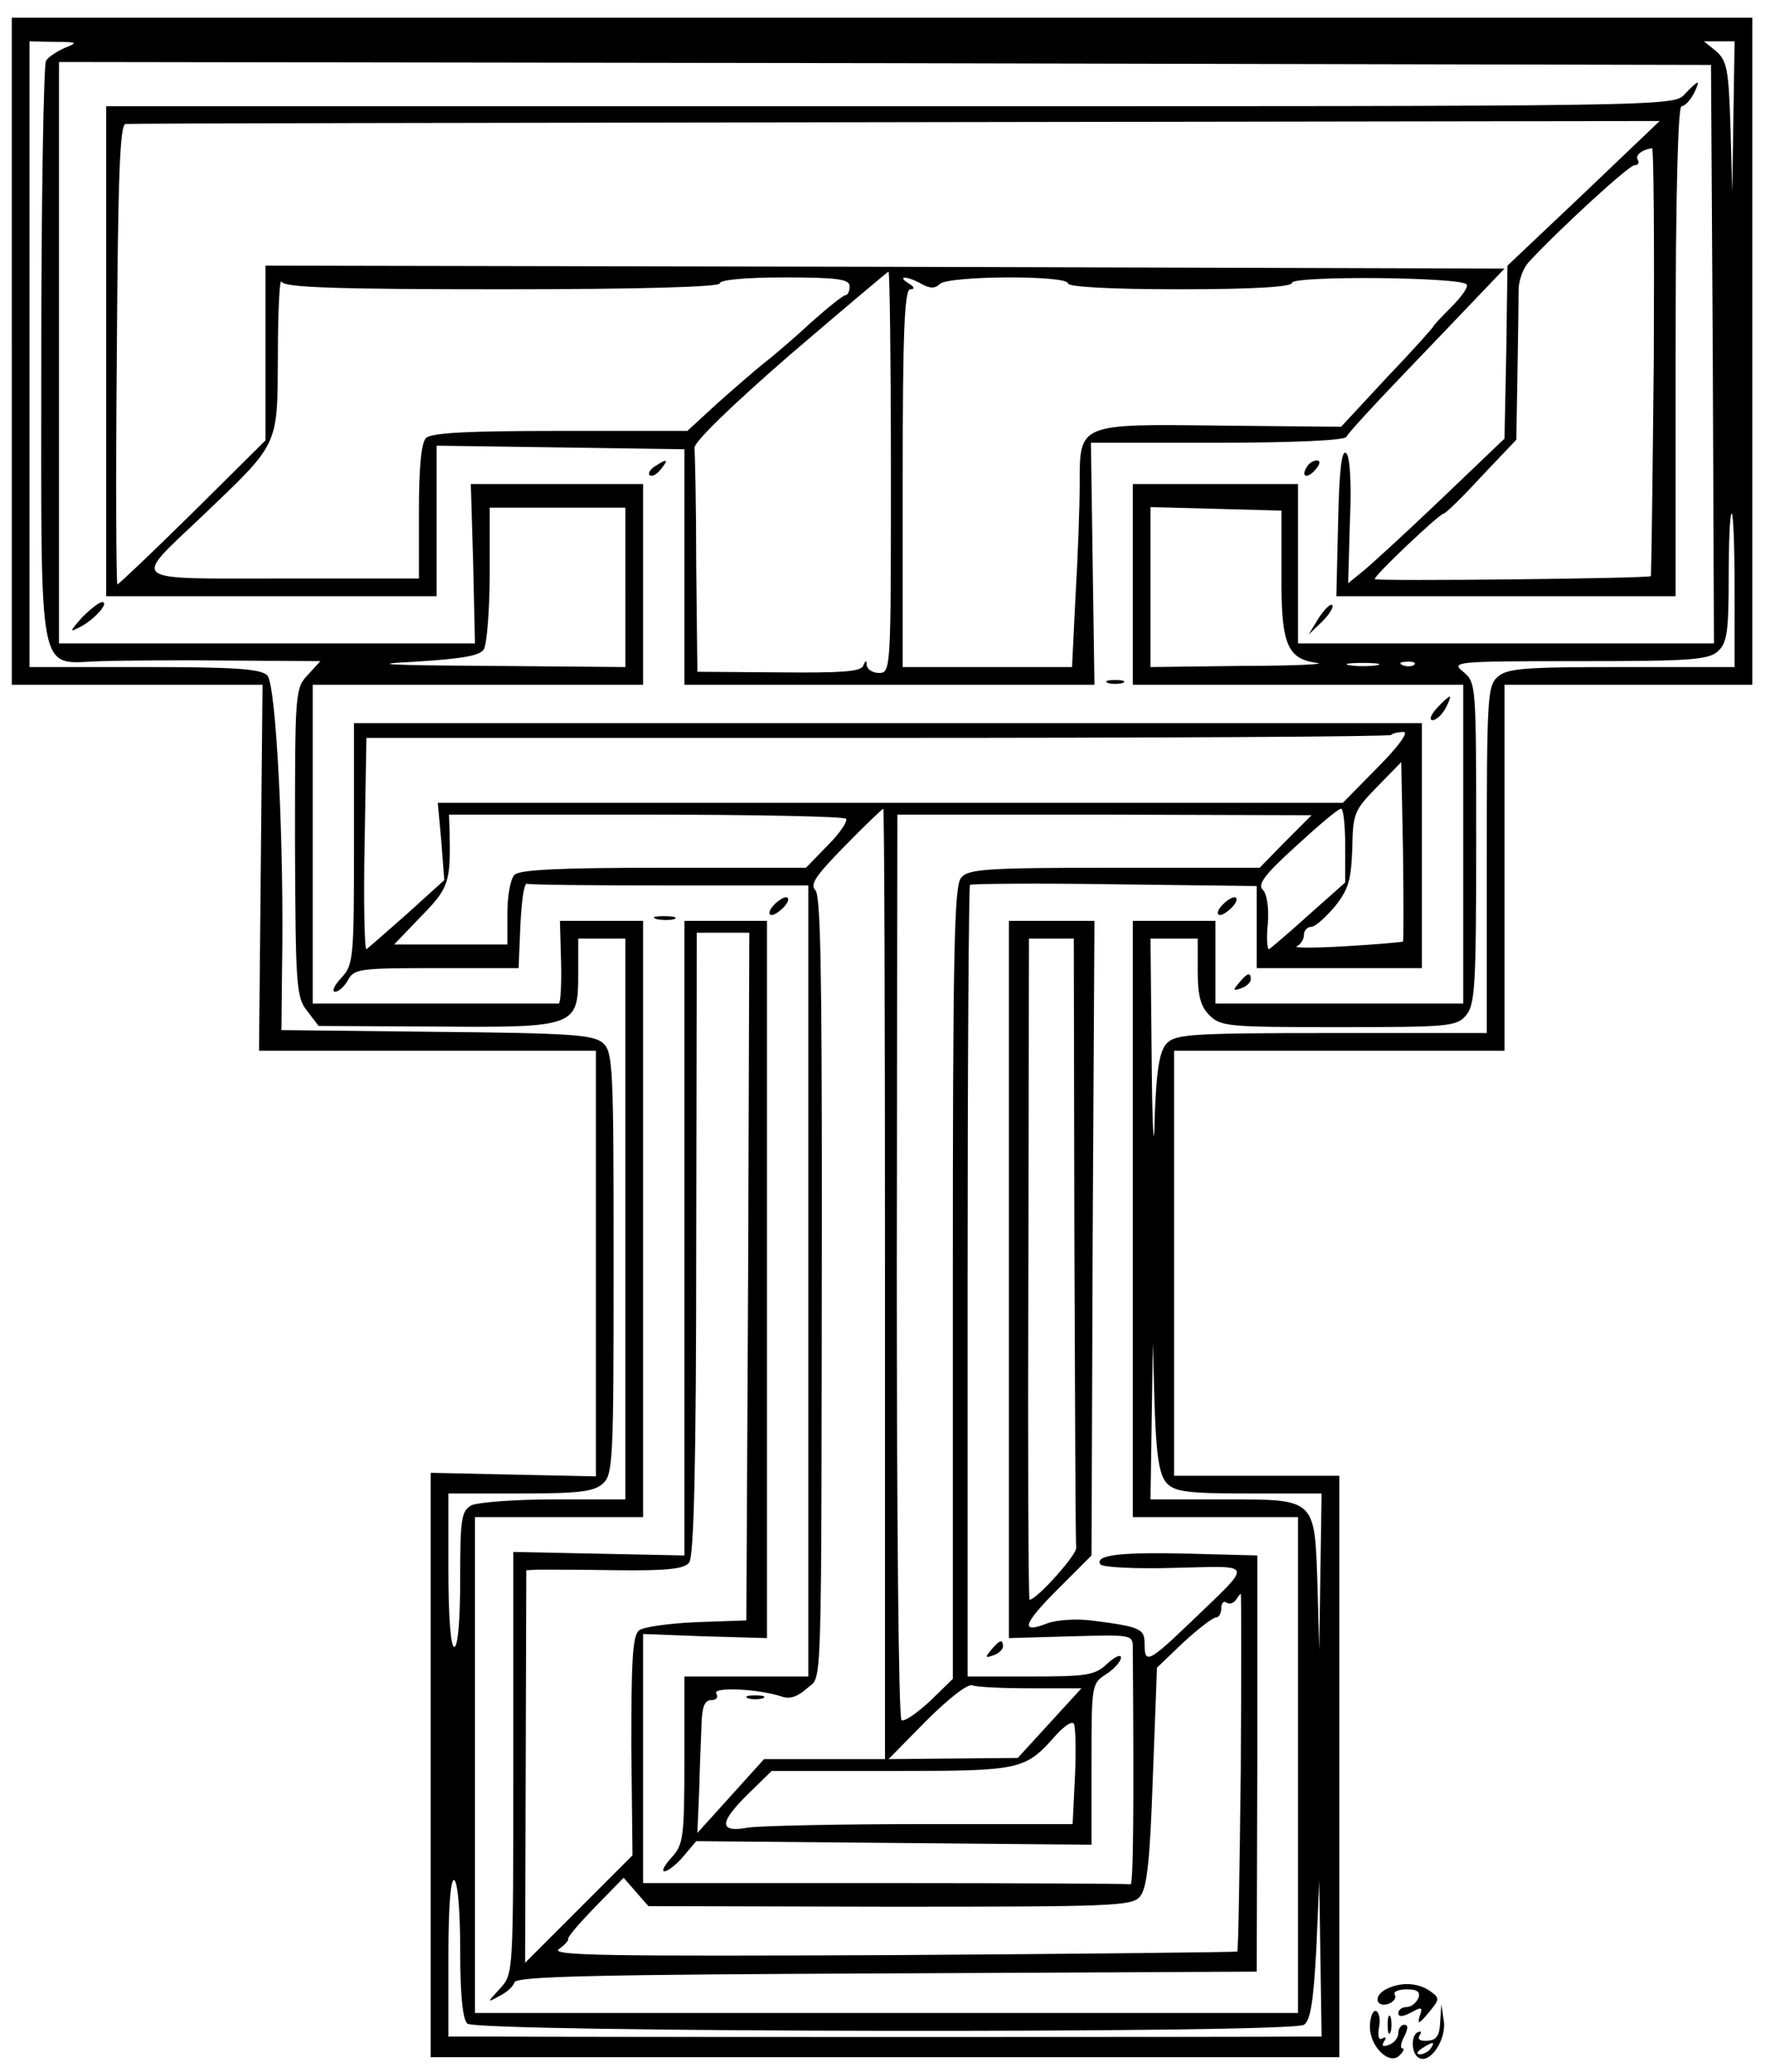
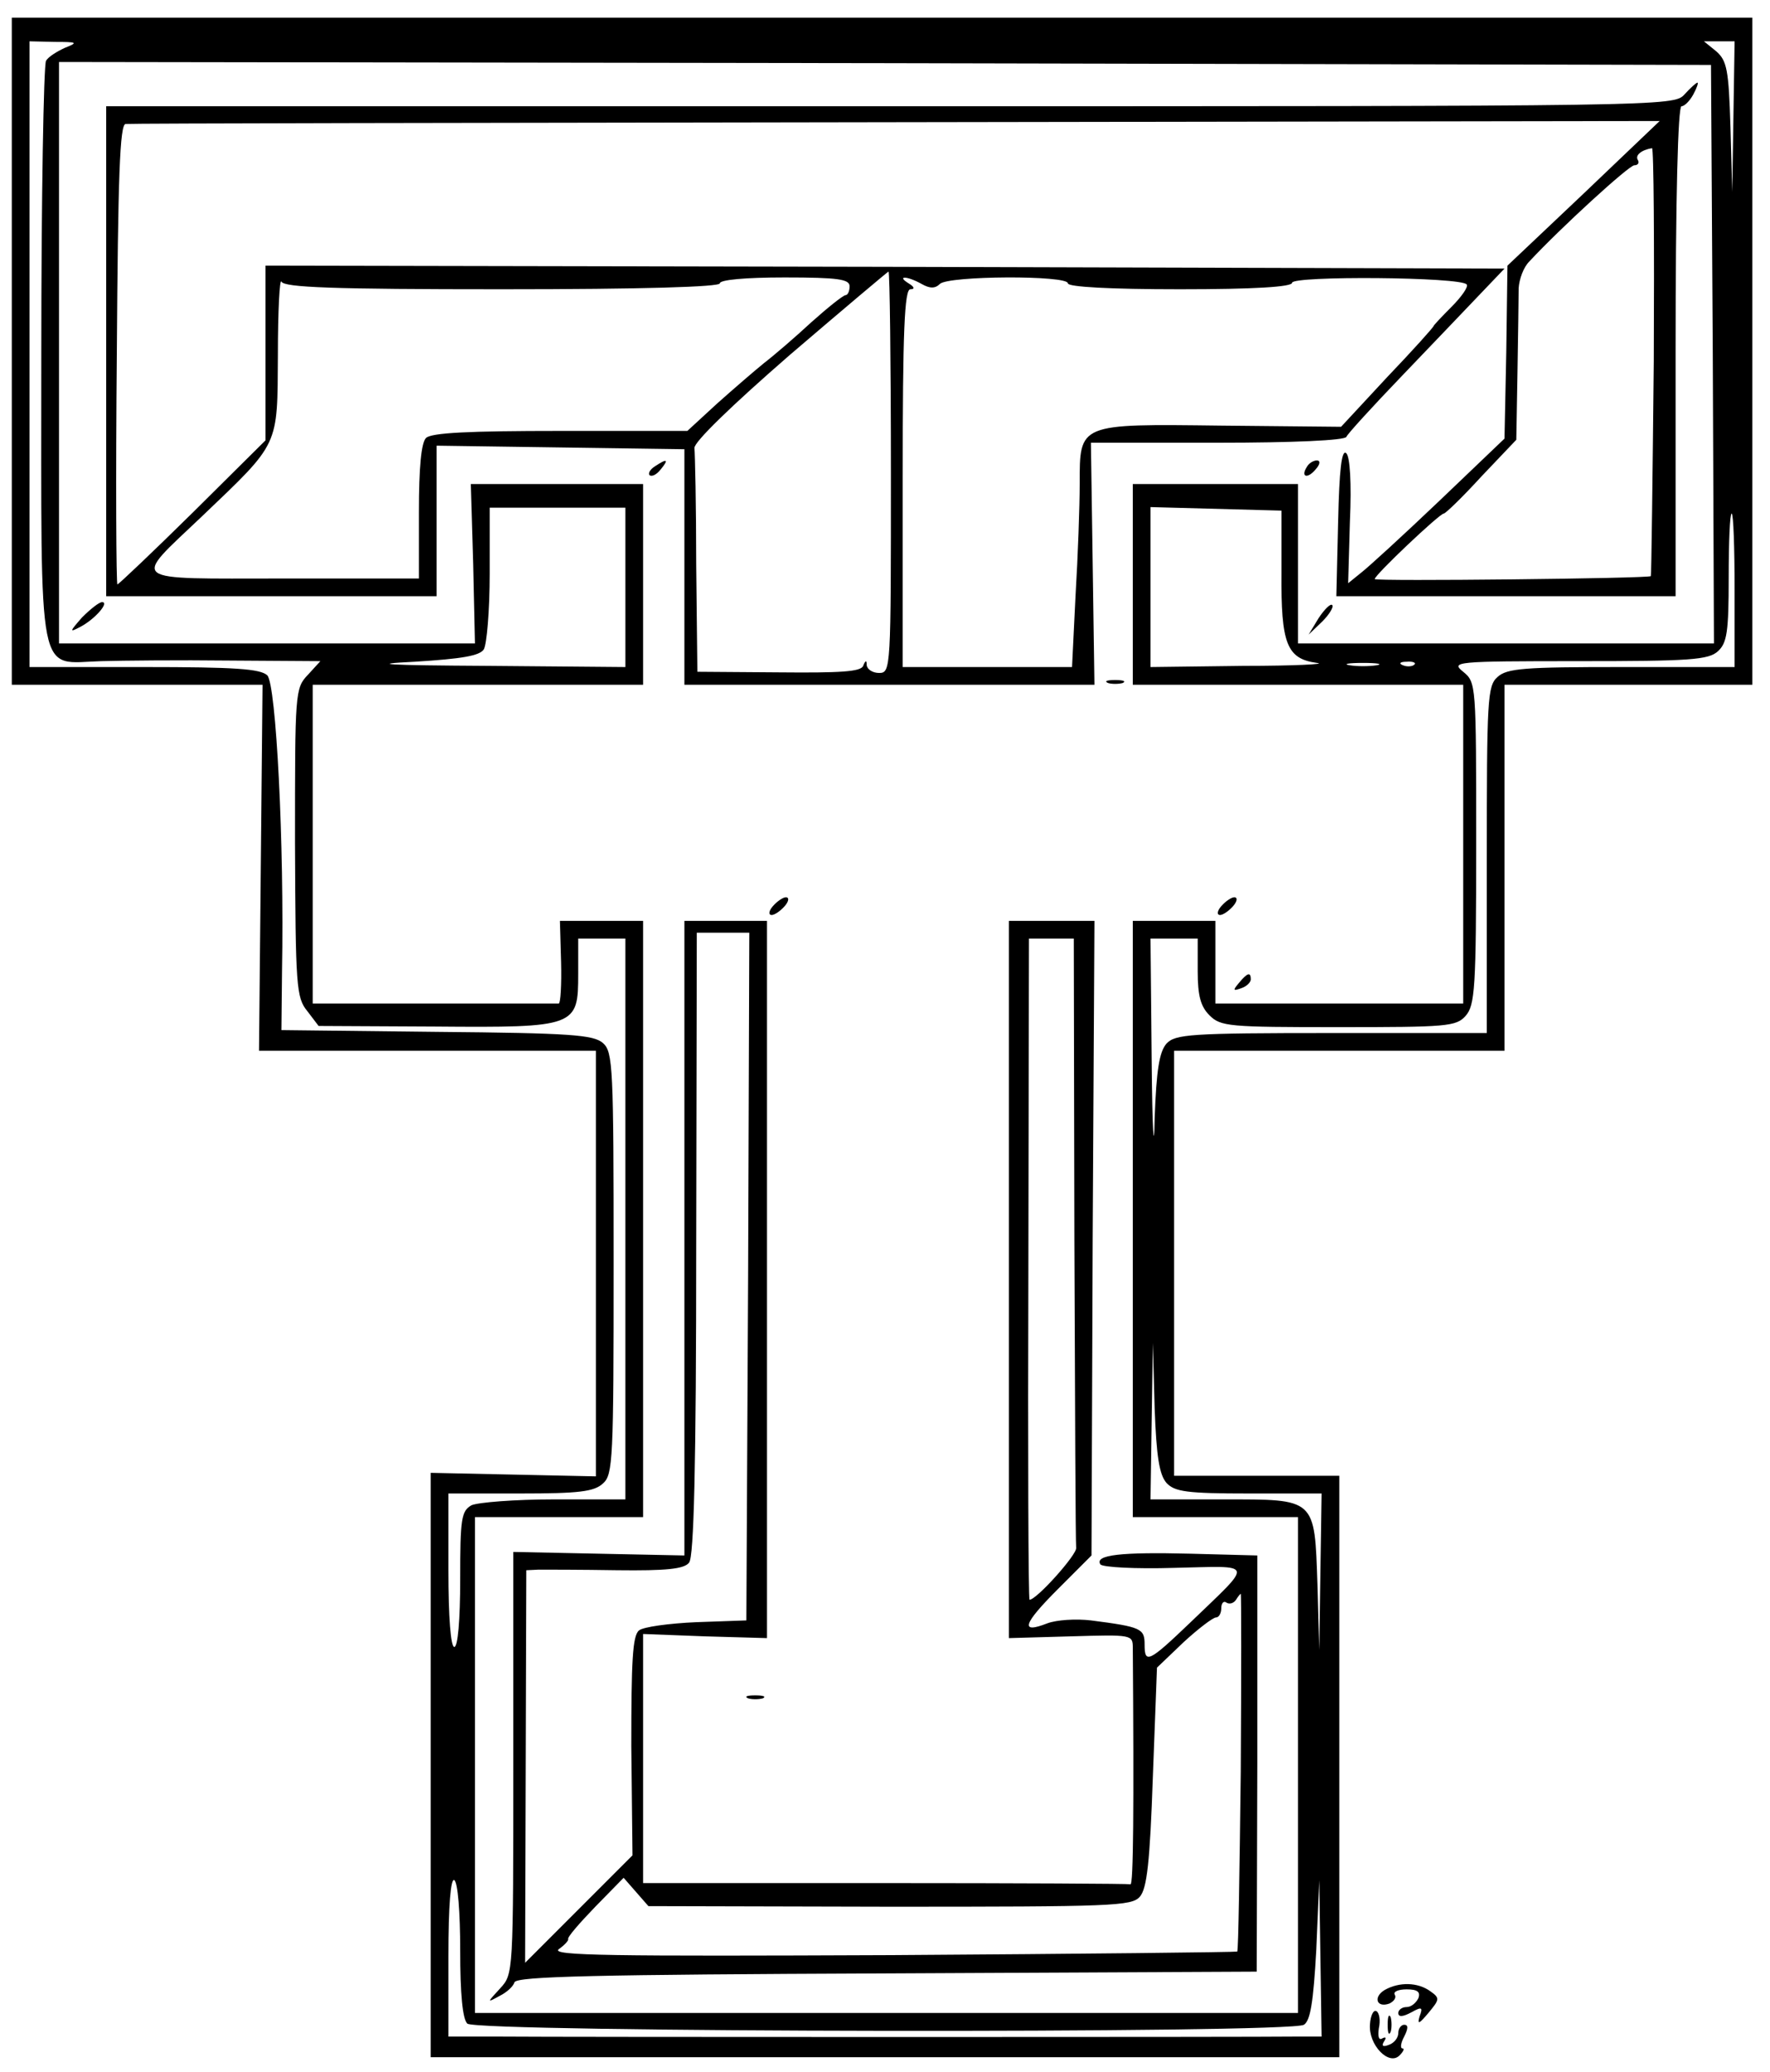
<svg xmlns="http://www.w3.org/2000/svg" version="1.0" width="300pt" height="351pt" viewBox="0 0 300 351" preserveAspectRatio="xMidYMid meet">
  <g transform="translate(0,351) scale(0.1,-0.1)" fill="#000000" stroke="none">
    <path d="M20 2915 l0 -565 213 0 212 0 -3 -310 -3 -310 286 0 285 0 0 -361 0 -360 -140 3 -140 3 0 -495 0 -495 770 0 770 0 0 493 0 492 -140 0 -140 0 0 360 0 360 280 0 280 0 0 310 0 310 210 0 210 0 0 565 0 565 -1475 0 -1475 0 0 -565z m90 514 c-13 -6 -28 -15 -32 -22 -4 -7 -8 -231 -8 -498 0 -564 -8 -522 102 -519 35 1 132 2 217 1 l154 -1 -21 -23 c-22 -23 -22 -29 -22 -285 1 -243 2 -262 21 -285 l19 -25 197 -1 c240 -2 243 0 243 89 l0 60 40 0 40 0 0 -475 0 -475 -121 0 c-66 0 -129 -5 -140 -10 -17 -10 -19 -22 -19 -125 0 -70 -4 -115 -10 -115 -6 0 -10 50 -10 130 l0 130 122 0 c99 0 125 3 140 17 17 15 18 40 18 373 0 332 -1 358 -18 373 -16 14 -54 17 -282 19 l-263 3 1 100 c4 215 -10 486 -25 501 -12 11 -54 14 -209 14 l-194 0 0 530 0 530 43 -1 c38 0 40 -1 17 -10z m2828 -116 l-2 -128 -3 110 c-3 97 -6 112 -24 128 l-21 17 26 0 26 0 -2 -127z m-35 -403 l2 -490 -352 0 -353 0 0 135 0 135 -140 0 -140 0 0 -170 0 -170 280 0 280 0 0 -270 0 -270 -210 0 -210 0 0 70 0 70 -70 0 -70 0 0 -505 0 -505 140 0 140 0 0 -420 0 -420 -697 0 -698 0 0 420 0 420 143 0 142 0 0 505 0 505 -71 0 -70 0 2 -70 c1 -38 -1 -70 -4 -70 -4 0 -99 0 -212 0 l-205 0 0 270 0 270 280 0 280 0 0 170 0 170 -146 0 -146 0 4 -135 3 -135 -352 0 -353 0 0 493 0 492 1400 -2 1400 -3 3 -490z m-1843 -395 l0 -135 -232 2 c-175 1 -206 3 -125 7 80 5 110 10 117 21 5 8 10 66 10 128 l0 112 115 0 115 0 0 -135z m1112 25 c-1 -121 9 -146 60 -153 18 -2 -38 -5 -124 -5 l-158 -2 0 135 0 136 111 -3 111 -3 0 -105z m768 -30 l0 -130 -192 0 c-164 0 -194 -2 -210 -17 -17 -15 -18 -38 -18 -310 l0 -293 -263 0 c-241 0 -265 -2 -280 -18 -12 -14 -17 -44 -20 -127 -1 -63 -4 -21 -5 98 l-2 207 40 0 40 0 0 -55 c0 -42 5 -60 20 -75 19 -19 33 -20 218 -20 184 0 200 1 216 19 16 18 18 47 18 292 0 270 0 273 -22 291 -21 17 -15 18 196 18 188 0 220 2 236 17 15 14 18 32 18 125 0 59 2 108 5 108 3 0 5 -58 5 -130z m-607 -127 c-13 -2 -33 -2 -45 0 -13 2 -3 4 22 4 25 0 35 -2 23 -4z m64 1 c-3 -3 -12 -4 -19 -1 -8 3 -5 6 6 6 11 1 17 -2 13 -5z m-420 -1386 c14 -15 34 -18 140 -18 l123 0 -2 -132 -2 -133 -3 110 c-5 148 -2 145 -160 145 l-123 0 2 133 2 132 3 -110 c3 -83 8 -113 20 -127z m-1197 -792 c0 -74 4 -116 12 -124 15 -15 1394 -17 1418 -2 11 7 16 38 21 127 l5 118 2 -132 2 -133 -42 0 c-57 -1 -1250 -1 -1355 0 l-83 0 0 136 c0 87 4 133 10 129 6 -4 10 -54 10 -119z" />
    <path d="M2855 3350 c-18 -20 -31 -20 -1347 -20 l-1328 0 0 -415 0 -415 280 0 280 0 0 128 0 127 210 -3 210 -3 0 -199 0 -200 348 0 347 0 -3 205 -3 205 215 0 c128 0 216 4 218 10 2 5 44 51 93 102 50 52 109 114 132 138 l43 45 -1050 3 -1050 2 0 -148 0 -148 -123 -122 c-68 -67 -126 -122 -128 -122 -2 0 -3 175 -1 390 2 300 5 390 15 390 6 1 594 2 1306 3 l1294 2 -129 -123 -129 -122 -2 -147 -3 -146 -111 -106 c-61 -58 -121 -113 -133 -122 l-21 -17 3 105 c3 65 0 109 -6 115 -8 8 -12 -27 -14 -116 l-3 -126 288 0 287 0 0 415 c0 260 4 415 10 415 5 0 14 9 20 20 6 11 9 20 7 20 -2 0 -12 -9 -22 -20z m-52 -452 c-2 -198 -4 -362 -5 -364 -5 -4 -468 -9 -468 -5 0 7 110 111 117 111 3 0 32 28 64 63 l59 62 2 115 c1 63 2 127 2 142 1 15 8 35 18 45 53 57 169 163 178 163 6 0 9 4 6 9 -5 8 6 17 24 20 3 1 4 -162 3 -361z m-1293 -188 c0 -333 0 -340 -20 -340 -11 0 -20 6 -21 13 0 9 -2 9 -6 -1 -4 -10 -39 -12 -143 -11 l-138 1 -2 181 c0 100 -2 189 -3 198 -1 10 63 72 162 158 90 77 166 141 167 141 2 0 4 -153 4 -340z m-659 310 c239 0 369 4 369 10 0 6 43 10 110 10 91 0 110 -3 110 -15 0 -8 -3 -15 -7 -15 -5 -1 -30 -21 -58 -46 -27 -25 -63 -56 -80 -69 -16 -13 -52 -44 -80 -69 l-50 -46 -215 0 c-155 0 -219 -3 -228 -12 -8 -8 -12 -50 -12 -125 l0 -113 -230 0 c-267 0 -257 -8 -138 105 133 127 128 117 129 274 0 75 3 130 6 124 4 -10 88 -13 374 -13z m711 9 c14 -8 23 -8 31 0 14 14 217 15 217 1 0 -6 70 -10 190 -10 126 0 190 4 190 11 0 12 288 10 296 -3 3 -4 -9 -21 -26 -38 -16 -16 -30 -31 -30 -32 0 -2 -35 -41 -79 -87 l-78 -84 -203 2 c-243 3 -240 4 -240 -99 0 -37 -3 -122 -7 -188 l-6 -122 -144 0 -143 0 0 320 c0 249 3 320 13 320 8 0 7 4 -3 10 -21 13 -3 13 22 -1z" />
    <path d="M1110 2720 c-8 -5 -12 -12 -9 -15 4 -3 12 1 19 10 14 17 11 19 -10 5z" />
    <path d="M2215 2719 c-11 -17 1 -21 15 -4 8 9 8 15 2 15 -6 0 -14 -5 -17 -11z" />
    <path d="M139 2464 c-21 -24 -22 -26 -3 -16 25 13 50 42 37 42 -5 0 -20 -12 -34 -26z" />
    <path d="M2235 2463 l-17 -28 23 22 c12 12 20 25 17 28 -3 3 -13 -7 -23 -22z" />
    <path d="M1878 2353 c6 -2 18 -2 25 0 6 3 1 5 -13 5 -14 0 -19 -2 -12 -5z" />
-     <path d="M2435 2310 c-10 -11 -13 -20 -7 -20 6 0 16 9 22 20 6 11 9 20 7 20 -2 0 -12 -9 -22 -20z" />
-     <path d="M600 2081 c0 -196 -1 -206 -22 -228 -12 -13 -16 -23 -10 -23 6 0 16 9 22 20 10 19 21 20 150 20 l139 0 3 73 c2 39 6 71 11 70 4 -2 113 -3 242 -3 l235 0 0 -670 0 -670 -105 0 -105 0 0 -142 c0 -132 -2 -143 -22 -165 -12 -13 -17 -23 -12 -23 6 0 20 11 32 25 l22 26 335 -3 335 -3 0 136 c0 135 0 137 25 153 14 9 25 22 25 28 0 6 -10 2 -23 -10 -21 -20 -34 -22 -130 -22 l-107 0 0 668 c0 368 2 671 4 673 2 2 113 3 245 1 l241 -3 0 -69 0 -70 140 0 140 0 0 208 0 207 -905 0 -905 0 0 -204z m1735 129 l-59 -60 -767 0 -767 0 6 -65 5 -66 -63 -57 c-35 -31 -66 -58 -69 -60 -3 -1 -5 79 -3 178 l3 180 866 0 c477 0 869 2 871 5 3 3 12 5 21 5 9 0 -9 -25 -44 -60z m43 -295 c-2 -1 -46 -5 -98 -8 -52 -3 -89 -3 -82 0 6 3 12 11 12 19 0 8 6 14 13 14 6 0 24 16 40 35 23 29 27 45 29 97 1 60 3 65 42 105 l41 42 3 -151 c1 -83 1 -152 0 -153z m-878 -580 l0 -805 -102 0 -103 0 -56 -62 -57 -63 3 70 c1 39 3 89 4 113 1 31 5 42 17 42 8 0 12 5 8 11 -7 12 72 8 111 -5 14 -5 27 0 43 14 26 24 24 -39 25 813 0 396 -2 530 -11 539 -10 10 2 26 50 75 34 35 64 63 65 63 2 0 3 -362 3 -805z m780 742 l0 -62 -62 -55 c-33 -30 -64 -56 -67 -58 -3 -1 -5 19 -2 44 2 27 -2 51 -9 57 -9 9 5 27 57 74 37 34 71 63 76 63 4 0 7 -28 7 -63z m-846 46 c3 -4 -10 -24 -31 -45 l-37 -38 -241 0 c-174 0 -244 -3 -253 -12 -7 -7 -12 -36 -12 -65 l0 -53 -96 0 -96 0 46 48 c47 48 50 57 48 145 l-1 27 333 0 c183 0 336 -3 340 -7z m745 -38 l-44 -45 -246 0 c-217 0 -248 -2 -260 -17 -12 -13 -14 -133 -14 -687 l0 -670 -39 -38 c-22 -20 -43 -35 -48 -32 -5 3 -8 349 -8 770 l1 764 351 0 351 -1 -44 -44z m-432 -1435 l86 0 -54 -59 -54 -59 -110 -1 -109 -1 64 65 c37 37 70 63 78 60 8 -3 52 -5 99 -5z m75 -149 l-4 -81 -256 0 c-141 0 -274 -3 -294 -6 -50 -9 -50 8 1 58 l39 38 204 0 c221 0 225 1 279 62 13 14 26 23 29 18 3 -4 4 -44 2 -89z" />
+     <path d="M2435 2310 z" />
    <path d="M1268 633 c6 -2 18 -2 25 0 6 3 1 5 -13 5 -14 0 -19 -2 -12 -5z" />
    <path d="M1310 1975 c-7 -8 -8 -15 -2 -15 5 0 15 7 22 15 7 8 8 15 2 15 -5 0 -15 -7 -22 -15z" />
    <path d="M2070 1975 c-7 -8 -8 -15 -2 -15 5 0 15 7 22 15 7 8 8 15 2 15 -5 0 -15 -7 -22 -15z" />
-     <path d="M1113 1953 c9 -2 23 -2 30 0 6 3 -1 5 -18 5 -16 0 -22 -2 -12 -5z" />
    <path d="M1160 1413 l0 -538 -145 3 -145 3 0 -357 c0 -357 0 -358 -22 -382 -23 -25 -23 -25 -1 -13 12 6 23 16 25 23 4 10 138 13 631 15 l627 3 1 352 0 353 -113 3 c-118 3 -163 -2 -153 -18 3 -5 60 -8 125 -6 138 3 136 12 27 -93 -70 -67 -77 -70 -77 -37 0 27 -5 30 -91 41 -25 3 -58 1 -74 -5 -46 -18 -42 -2 18 58 l57 57 2 538 3 537 -72 0 -73 0 0 -607 0 -608 105 3 c104 3 105 3 105 -20 2 -268 1 -403 -4 -400 -3 1 -190 2 -416 2 l-410 0 0 211 0 211 105 -4 105 -3 0 608 0 607 -70 0 -70 0 0 -537z m108 -65 l-3 -583 -85 -3 c-46 -2 -90 -8 -97 -14 -11 -9 -13 -53 -13 -196 l2 -185 -91 -91 -91 -91 1 333 1 332 21 1 c12 0 72 0 133 -1 83 -1 114 2 122 13 8 10 12 159 12 540 l1 527 44 0 45 0 -2 -582z m553 62 c1 -280 2 -516 3 -522 2 -11 -67 -88 -79 -88 -2 0 -3 252 -2 560 l1 560 38 0 38 0 1 -510z m282 -901 c-2 -166 -4 -303 -6 -305 -1 -1 -264 -4 -585 -6 -478 -2 -579 -1 -565 10 10 7 17 15 16 17 -2 3 19 27 46 55 l48 49 21 -24 21 -24 409 -1 c379 0 410 1 424 17 12 14 17 58 22 203 l7 185 45 43 c25 23 50 42 55 42 5 0 9 7 9 16 0 8 4 13 9 9 5 -3 12 -1 16 5 3 5 7 10 8 10 1 0 1 -136 0 -301z" />
    <path d="M2100 1845 c-11 -13 -10 -14 4 -9 9 3 16 10 16 15 0 13 -6 11 -20 -6z" />
-     <path d="M1680 715 c-11 -13 -10 -14 4 -9 9 3 16 10 16 15 0 13 -6 11 -20 -6z" />
    <path d="M2347 139 c-20 -12 -14 -31 8 -23 8 4 12 10 9 15 -3 5 6 9 20 9 18 0 24 -4 20 -15 -4 -8 -12 -15 -20 -15 -8 0 -14 -5 -14 -10 0 -7 7 -7 22 1 18 10 20 9 14 -7 -4 -14 -1 -13 15 6 19 23 20 25 3 37 -21 15 -52 16 -77 2z" />
    <path d="M2322 81 c-3 -35 32 -71 50 -53 7 7 9 12 5 12 -4 0 -3 9 3 20 7 14 7 20 0 20 -5 0 -10 -6 -10 -14 0 -8 -7 -17 -16 -20 -10 -4 -13 -2 -8 6 4 6 3 8 -3 5 -6 -4 -8 3 -6 17 3 13 1 26 -4 29 -5 3 -10 -7 -11 -22z" />
-     <path d="M2441 85 c-1 -23 -6 -31 -21 -32 -13 -1 -18 2 -14 9 4 6 3 8 -4 5 -12 -8 -9 -40 5 -44 19 -7 45 34 40 64 l-4 28 -2 -30z m-16 -45 c-3 -5 -12 -10 -18 -10 -7 0 -6 4 3 10 19 12 23 12 15 0z" />
    <path d="M2352 80 c0 -14 2 -19 5 -12 2 6 2 18 0 25 -3 6 -5 1 -5 -13z" />
  </g>
</svg>